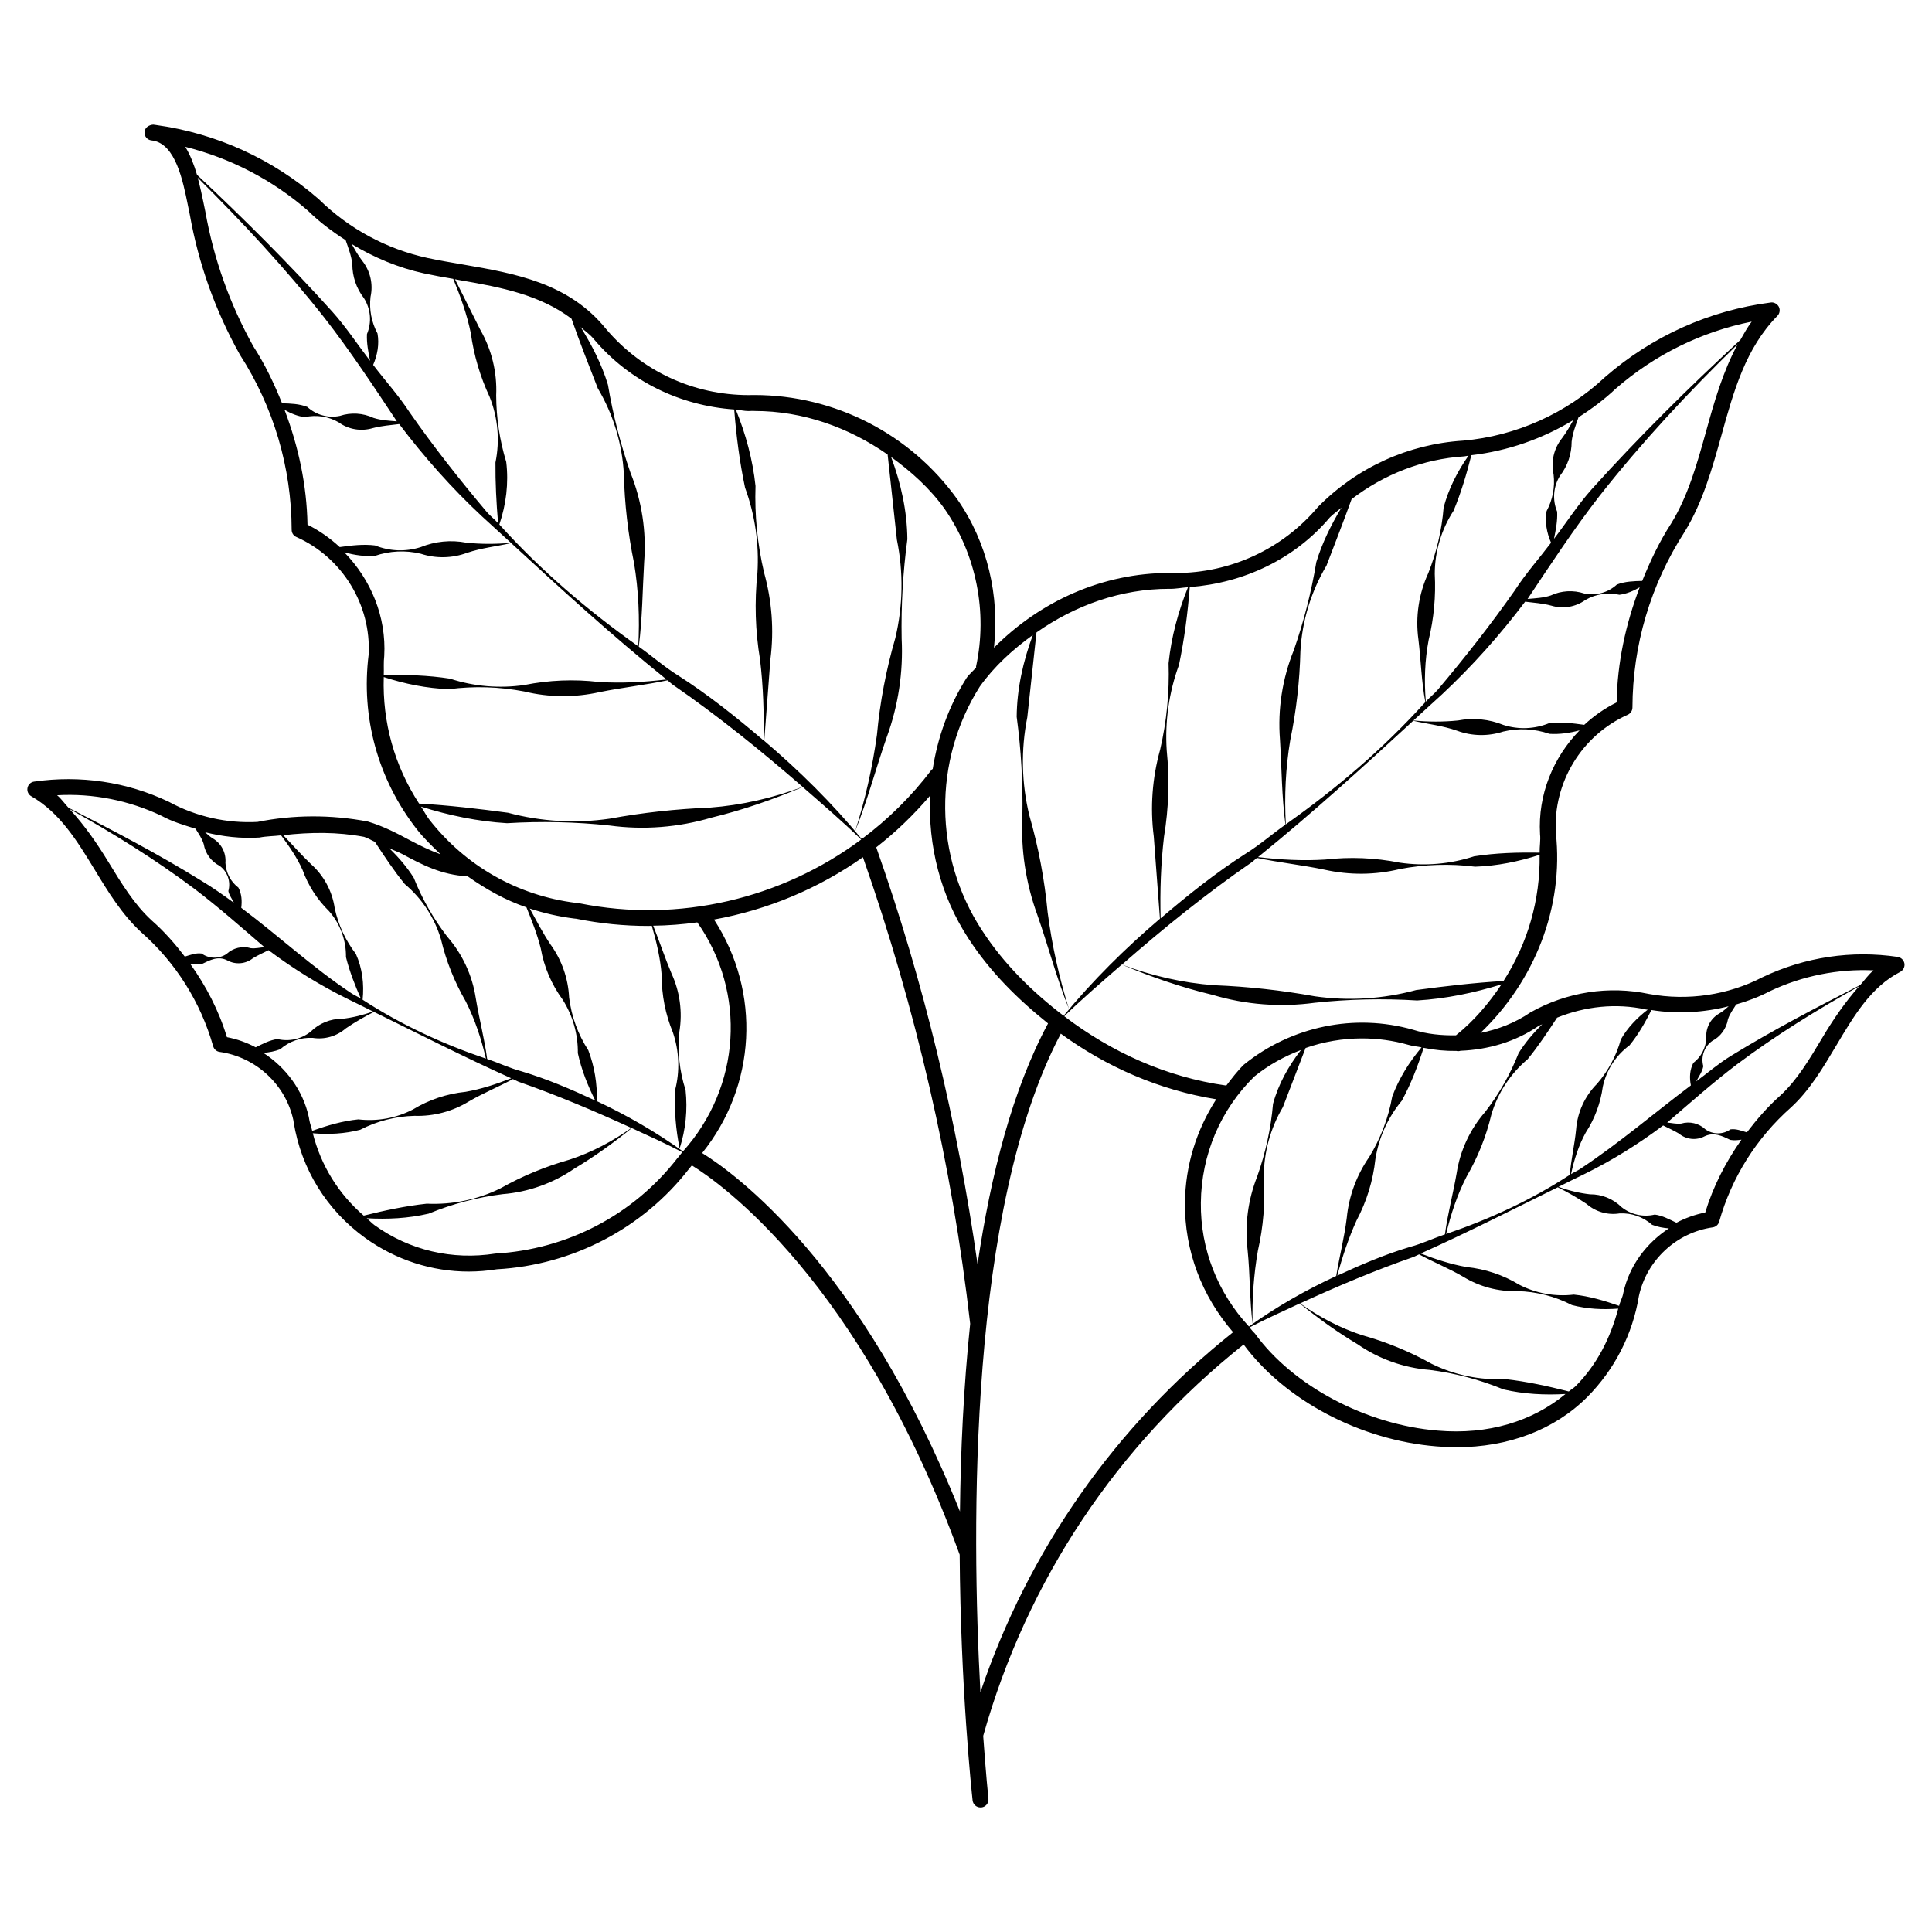
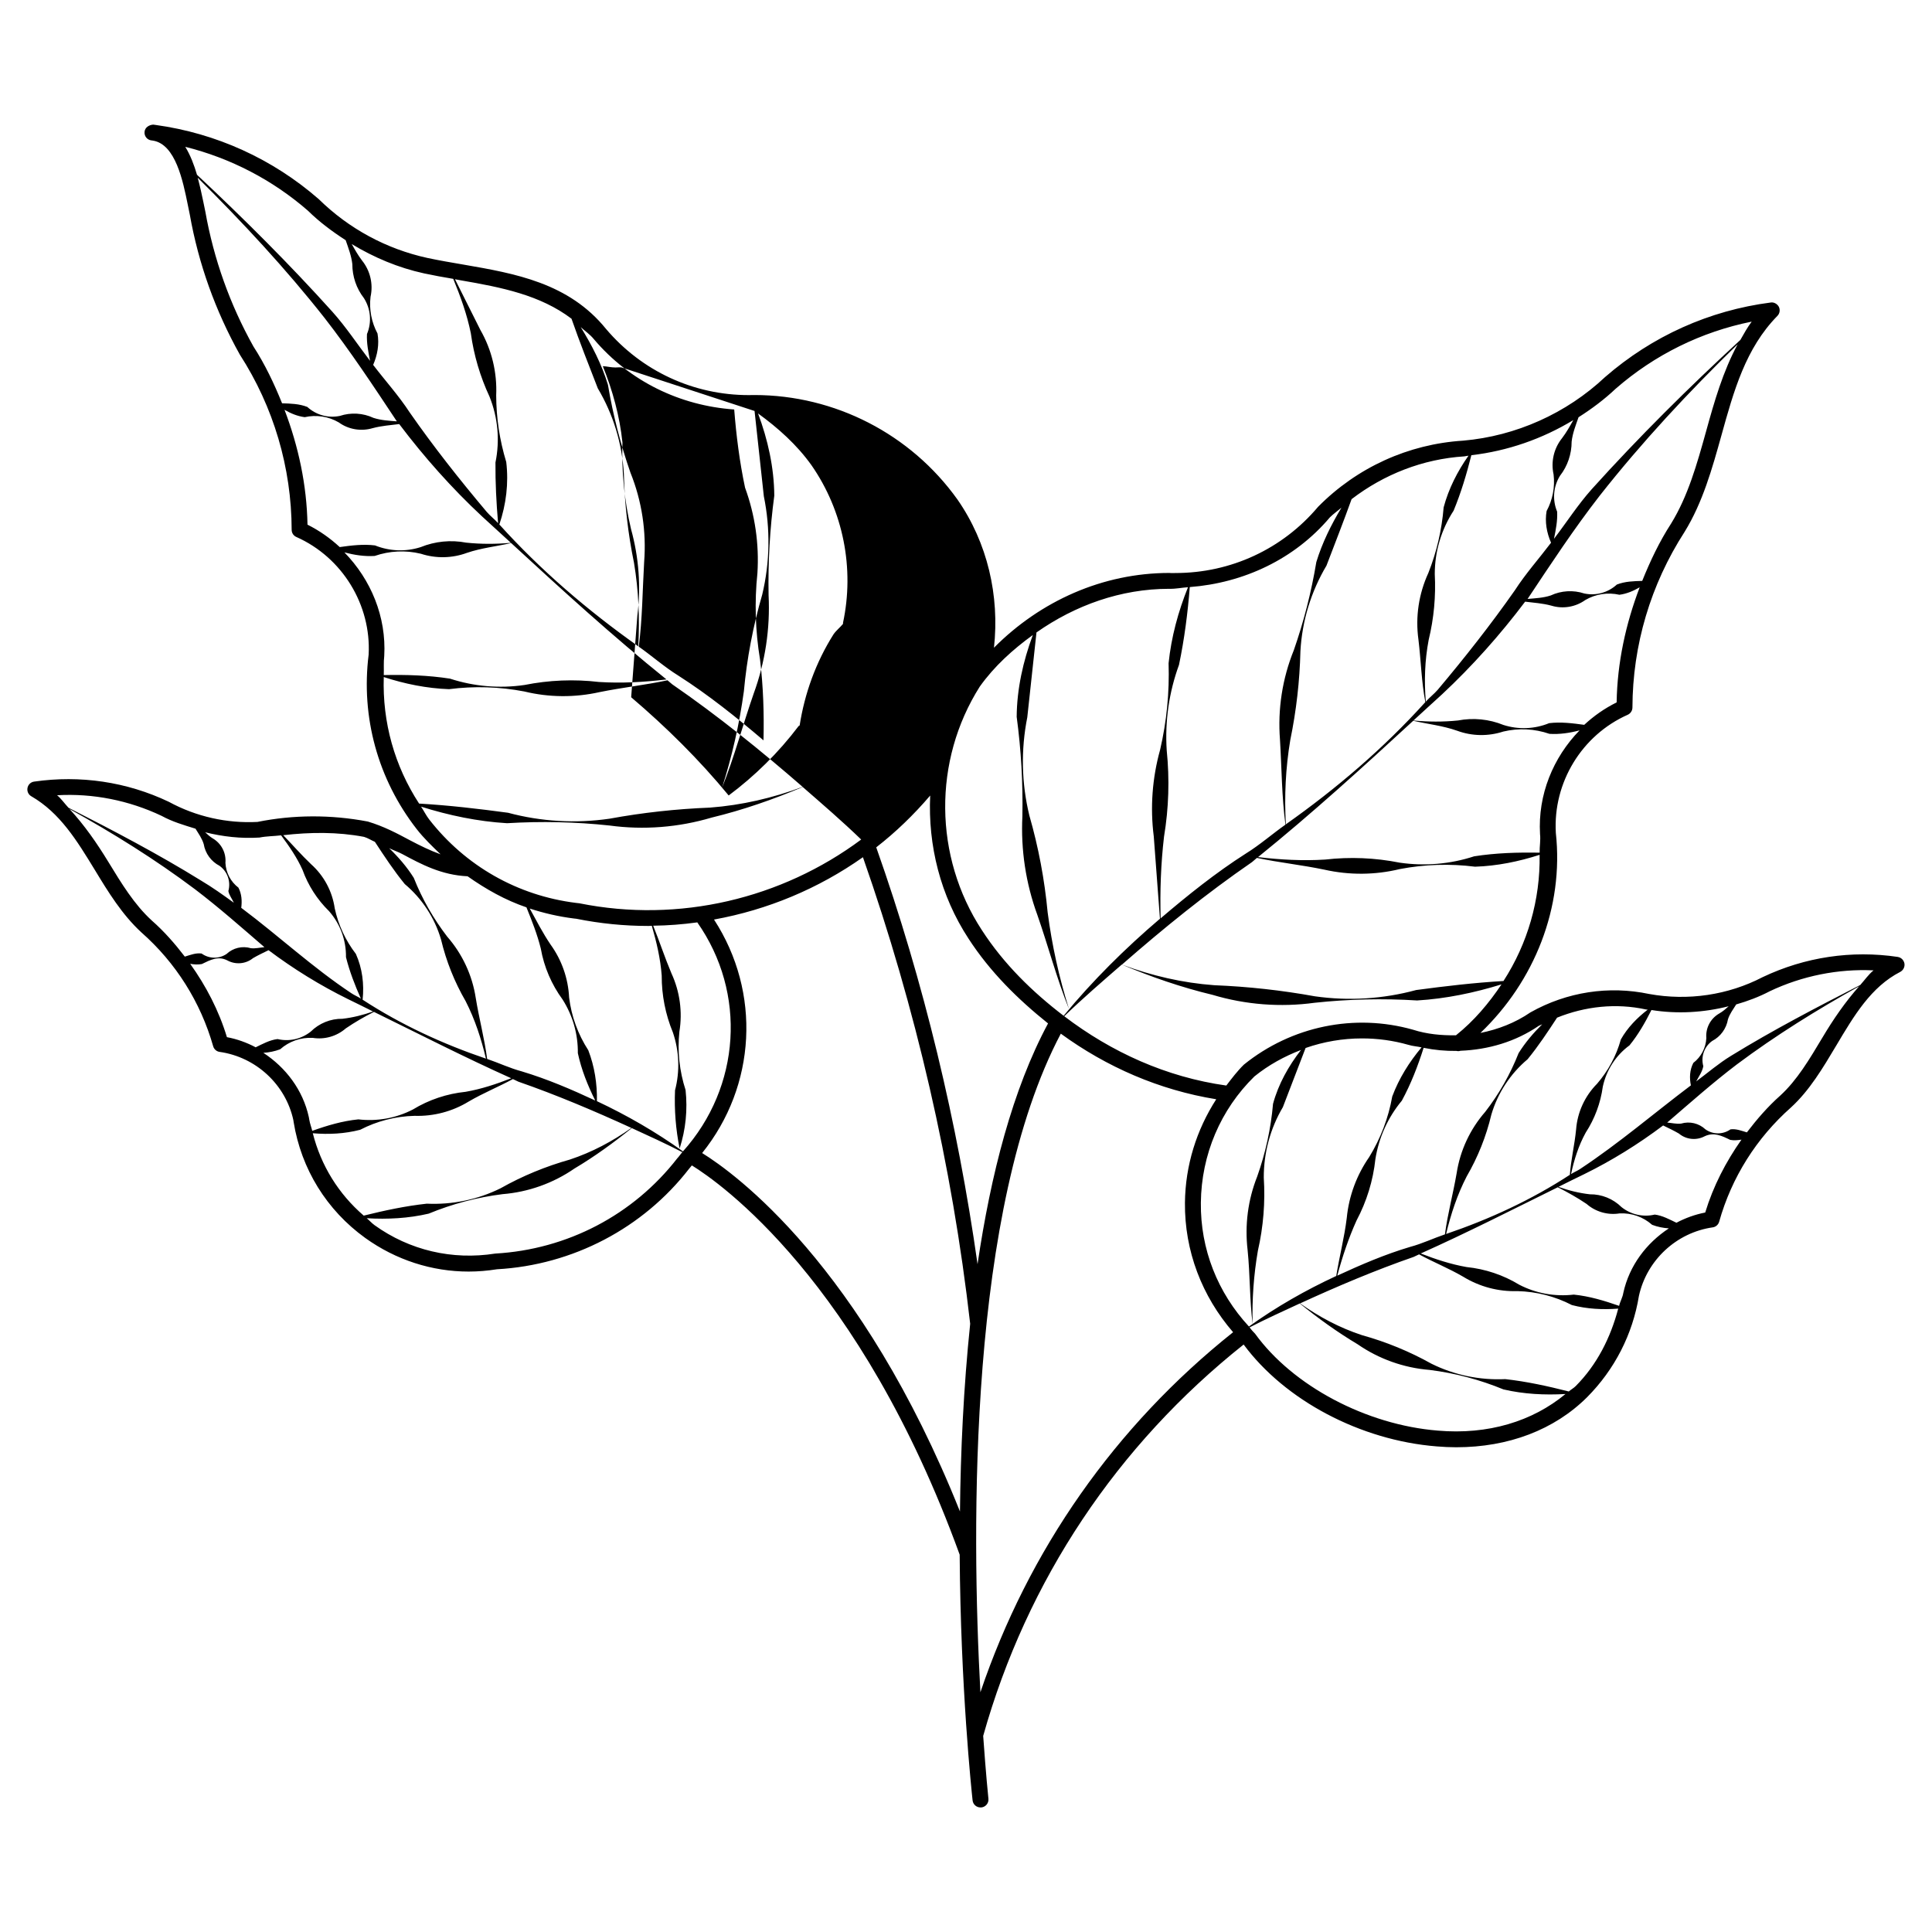
<svg xmlns="http://www.w3.org/2000/svg" fill="#000000" width="800px" height="800px" version="1.1" viewBox="144 144 512 512">
-   <path d="m646.91 397.59c-12.195-1.805-24.539 0.02-35.77 5.352-9.195 4.785-19.836 6.34-30.102 4.473-10.645-2.246-21.789-0.566-31.445 4.871-4.074 2.793-8.586 4.512-13.266 5.457 14.336-13.688 22.148-33.273 19.984-53.027-0.777-13.309 6.863-25.883 19.062-31.301 0.734-0.336 1.238-1.09 1.238-1.91 0.043-16.5 4.809-32.578 13.812-46.539 4.809-7.789 7.328-16.816 9.762-25.547 3.297-11.883 6.422-23.113 14.84-31.699 0.629-0.629 0.777-1.594 0.398-2.394-0.418-0.797-1.344-1.301-2.164-1.156-16.289 2.098-31.445 8.922-43.895 19.754-10.242 9.637-23.637 15.641-37.617 16.855-14.504 0.902-28.129 7.094-38.438 17.527-9.445 11.211-23.152 17.551-37.785 17.551-0.523 0-1.09 0.043-1.617-0.02-17.656 0-34.195 7.43-46.496 19.816 1.512-13.77-1.699-27.793-9.676-39.277-12.387-17.34-32.477-27.688-53.824-27.688-0.355 0-0.988 0.02-1.492 0.02-14.633 0-28.34-6.359-37.809-17.527-9.887-12.219-24.098-14.695-37.828-17.066-3.188-0.543-6.379-1.086-9.527-1.758-10.855-2.375-20.785-7.727-28.801-15.598-12.238-10.664-27.188-17.445-43.223-19.648-0.211-0.02-0.418-0.062-0.629-0.082-1.051 0.062-2.164 0.715-2.289 1.848-0.148 1.152 0.648 2.18 1.781 2.328 0.148 0.02 0.297 0.039 0.465 0.062 5.961 1.008 7.914 10.621 9.215 17.047 0.188 0.965 0.375 1.844 0.523 2.559 2.309 13.016 6.758 25.465 13.266 37.113 8.941 13.855 13.688 29.914 13.73 46.414 0 0.84 0.484 1.574 1.258 1.91 12.176 5.414 19.836 17.988 19.145 31.152-2.078 16.605 2.457 33.043 12.723 46.246 1.91 2.457 4.137 4.578 6.34 6.695-2.793-1.008-5.438-2.309-8.145-3.738-3.379-1.805-6.863-3.672-11.148-4.953-9.824-1.867-19.754-1.805-29.242 0.105-8.02 0.418-16.207-1.363-23.488-5.332-11.148-5.309-23.488-7.113-35.707-5.352-0.883 0.125-1.574 0.797-1.742 1.68-0.168 0.883 0.23 1.762 1.008 2.203 7.621 4.41 12.09 11.754 16.836 19.523 3.527 5.816 7.199 11.82 12.324 16.543 9.133 8.039 15.703 18.473 19.039 30.188 0.23 0.797 0.902 1.387 1.723 1.492 9.613 1.363 17.488 8.668 19.523 18.074l0.082 0.547c2.016 12.426 8.754 23.32 18.977 30.691 8.125 5.836 17.676 8.902 27.395 8.902 2.5 0 5.016-0.211 7.496-0.609 20.109-1.113 38.73-10.895 50.926-26.641 0.273-0.273 0.461-0.609 0.734-0.883 7.305 4.512 44.504 30.375 70.973 103.16 0.25 35.309 3.148 62.598 3.422 65.117 0.125 1.09 1.027 1.867 2.098 1.867h0.23c1.156-0.125 1.996-1.176 1.867-2.309-0.043-0.293-0.672-6.59-1.387-16.648 11.609-41.293 35.496-77.039 69.023-103.72 10.938 14.777 30.898 25.379 51.137 26.996 1.762 0.148 3.504 0.23 5.207 0.23 13.832 0 25.988-4.617 34.656-13.246 7.328-7.367 12.09-16.688 13.75-26.848 2.078-9.488 9.93-16.793 19.543-18.18 0.82-0.105 1.492-0.691 1.723-1.492 3.297-11.734 9.887-22.188 19.039-30.293 4.934-4.512 8.5-10.539 11.965-16.352 4.766-8.02 9.258-15.598 16.984-19.566 0.797-0.441 1.258-1.301 1.113-2.227-0.168-0.898-0.883-1.613-1.785-1.738zm-33.922 9.109c8.648-4.113 18.199-5.984 27.52-5.543-1.363 1.113-2.352 2.582-3.527 3.883-11.586 5.941-23.152 11.945-34.238 18.766-3.336 2.035-6.172 4.512-9.238 6.781 0.715-1.324 1.617-2.562 1.891-4.031-0.691-2.5 0.23-5.164 2.332-6.676 2.227-1.156 3.777-3.273 4.199-5.75 0.461-1.449 1.387-2.664 2.184-3.945 3.062-0.883 6.043-1.996 8.879-3.484zm-10.875 3.969c-0.754 0.672-1.512 1.363-2.477 1.91-2.332 1.324-3.672 3.863-3.441 6.527-0.125 2.582-1.387 4.996-3.441 6.57-0.965 1.848-1.07 3.945-0.652 5.961-9.805 7.391-18.996 15.305-29.242 22.082-0.797 0.547-1.699 0.902-2.519 1.426 0.82-3.82 1.996-7.559 3.883-10.98 2.394-3.672 3.945-7.852 4.535-12.195 0.945-4.387 3.465-8.293 7.074-10.938 2.332-2.856 4.156-6.066 5.816-9.363 6.863 1.098 13.832 0.68 20.465-1zm-21.895 0.859c0.148 0.02 0.293 0.02 0.441 0.043-2.832 2.184-5.352 4.766-7.117 7.894-1.195 4.324-3.359 8.332-6.297 11.734-3.234 3.254-5.207 7.535-5.562 12.113-0.398 4.113-1.363 8.02-1.66 12.027-10.203 6.656-21.266 11.754-32.789 15.68 1.258-5.269 2.961-10.434 5.457-15.262 2.961-5.102 5.164-10.602 6.527-16.352 1.68-5.731 5.039-10.852 9.613-14.695 2.856-3.484 5.332-7.242 7.809-11.02 7.438-3.004 15.645-3.906 23.578-2.164zm-28.422 4.324c0.293-0.168 0.609-0.25 0.902-0.398-2.352 2.309-4.492 4.828-6.254 7.641-2.203 5.582-5.184 10.832-8.859 15.574-4.008 4.598-6.633 10.223-7.559 16.246-0.945 5.5-2.394 10.789-3.106 16.207-3.106 1.051-6.047 2.477-9.215 3.316-6.656 1.973-13.035 4.723-19.312 7.621 1.344-4.996 2.981-9.91 5.102-14.609 2.688-5.059 4.387-10.578 4.996-16.27 0.902-5.711 3.316-11.043 7.012-15.492 2.414-4.449 4.242-9.172 5.773-14 2.898 0.586 5.793 0.859 8.711 0.82 0.355 0.105 0.691 0.062 1.07-0.043 7.344-0.293 14.543-2.371 20.738-6.613zm-89.555 46.895c0.125-12.762 5.227-24.707 14.191-33.48 3.758-3.043 7.957-5.332 12.344-7.012-3.316 4.281-5.984 9.027-7.41 14.273-0.566 6.57-1.996 13.059-4.199 19.27-2.457 6.191-3.316 12.867-2.539 19.48 0.672 6.59 0.523 13.098 1.324 19.586-0.168-6.508 0.293-13.016 1.406-19.438 1.449-6.34 1.973-12.867 1.555-19.355-0.02-6.57 1.723-13.016 5.059-18.66l6.023-15.68c4.809-1.68 9.867-2.539 14.945-2.539 4.113 0 8.25 0.547 12.281 1.699 1.156 0.355 2.352 0.418 3.504 0.672-3.273 3.906-5.984 8.23-7.766 13.016-1.008 5.688-3.086 11.125-6.109 16.059-3.316 4.766-5.375 10.309-5.941 16.102-0.629 5.184-1.953 10.242-2.793 15.406-8.102 3.758-15.848 8.164-23.133 13.395-8.289-8.945-12.887-20.512-12.742-32.793zm56.199-45.867c-15.43-4.367-32.141-0.965-44.797 9.258-1.742 1.699-3.191 3.633-4.66 5.543-15.91-2.227-30.461-8.859-42.949-18.367 4.914-4.746 10.078-9.195 15.242-13.688 7.809 3.273 15.809 6.047 24.059 8.02 8.773 2.625 18.012 3.336 27.078 2.098 9.004-0.965 18.094-1.176 27.145-0.609 7.621-0.461 15.074-2.016 22.355-4.262-3.359 5.016-7.262 9.656-12.07 13.496-3.824 0.047-7.668-0.289-11.402-1.488zm-115.38 62.137c-5.332-37.555-14.191-74.648-26.848-110.46 5.184-4.031 9.949-8.629 14.297-13.73-0.609 13.184 2.688 26.512 10.18 37.953 5.711 8.797 13.059 16.039 21.055 22.441-9.402 17.488-15.176 40.035-18.684 63.797zm72.738-106.55c0.441-0.355 0.859-0.754 1.301-1.113 5.941 1.258 11.922 1.867 17.926 3.129 6.57 1.469 13.395 1.426 19.941-0.168 6.57-1.258 13.309-1.469 19.941-0.629 5.836-0.188 11.566-1.363 17.109-3.148 0.188 11.945-3.168 23.512-9.574 33.441-7.809 0.461-15.473 1.363-23.152 2.394-8.734 2.371-17.863 2.938-26.828 1.66-8.797-1.594-17.719-2.582-26.66-2.938-8.375-0.609-16.605-2.519-24.477-5.457 11.023-9.645 22.402-18.859 34.473-27.172zm76.328-7.41c0.188 1.637-0.148 3.254-0.105 4.914-5.816-0.105-11.629 0.062-17.359 0.965-6.359 2.078-13.121 2.644-19.734 1.68-6.508-1.301-13.16-1.574-19.754-0.82-5.941 0.379-11.883 0.043-17.781-0.652 14.211-11.484 27.688-23.742 41.125-36.129 3.863 0.883 7.789 1.281 11.652 2.644 3.926 1.449 8.23 1.512 12.219 0.211 4.051-0.965 8.293-0.754 12.238 0.609 2.707 0.168 5.375-0.23 7.977-0.922-7.016 7.199-11.086 17.066-10.477 27.5zm20.297-34.91c-3.191 1.574-6.047 3.59-8.586 5.941-3.086-0.418-6.191-0.82-9.301-0.441-3.84 1.574-8.125 1.742-12.09 0.484-3.82-1.555-8.02-1.973-12.07-1.195-3.926 0.398-7.871 0.379-11.797 0 2.519-2.332 5.059-4.617 7.598-6.949 8.039-7.516 15.367-15.742 22-24.539 2.289 0.293 4.578 0.418 6.926 1.051 3.086 0.945 6.422 0.379 9.027-1.492 2.731-1.594 5.961-2.078 9.027-1.387 1.93-0.25 3.695-1.008 5.375-1.973-3.715 9.738-5.941 20.004-6.109 30.5zm-17.379-42.32c-3.191 4.219-6.738 8.188-9.594 12.617-6.34 9.047-13.246 17.82-20.445 26.367-0.965 1.113-2.164 2.016-3.148 3.129-0.461-5.457-0.273-10.957 0.754-16.352 1.387-5.711 1.93-11.586 1.617-17.465 0-5.961 1.742-11.797 4.996-16.793 1.973-4.766 3.441-9.699 4.703-14.695 9.594-1.113 18.809-4.324 27.016-9.301-0.902 1.617-1.805 3.234-2.981 4.785-2.164 2.688-3 6.234-2.246 9.613 0.398 3.336-0.25 6.738-1.848 9.699-0.504 2.852 0.02 5.75 1.176 8.395zm41.102-29.555c-2.457 8.836-4.809 17.172-9.258 24.434-3.129 4.828-5.562 9.973-7.684 15.242-2.289 0.062-4.578 0.125-6.719 0.965-2.332 2.141-5.543 3.023-8.629 2.371-2.918-0.965-6.109-0.777-8.902 0.523-1.973 0.652-4.051 0.734-6.129 0.922 6.301-9.465 12.223-18.492 19.105-27.352 11.211-14.234 23.574-27.5 36.566-40.137-3.902 7.223-6.191 15.199-8.352 23.031zm-23.973-11.254c10.328-9.004 22.691-15.094 36.043-17.781-1.156 1.555-2.059 3.191-3 4.848-13.688 12.621-26.914 25.719-39.383 39.551-3.672 4.113-6.656 8.773-10.012 13.16 0.484-2.371 0.965-4.766 0.84-7.199-1.301-3.106-1.027-6.656 0.754-9.508 2.016-2.582 3.086-5.773 3.086-9.047 0.25-2.246 1.09-4.344 1.828-6.465 3.504-2.227 6.82-4.703 9.844-7.559zm-40.117 17.93c0.379-0.043 0.734-0.148 1.113-0.188-2.938 4.176-5.269 8.754-6.59 13.707-0.484 5.961-1.848 11.82-4.051 17.383-2.539 5.519-3.465 11.629-2.625 17.656 0.672 5.582 0.797 11.125 1.828 16.562-11.02 12.219-23.531 22.902-36.969 32.391-0.418-7.473-0.062-14.945 1.176-22.336 1.594-7.746 2.5-15.641 2.688-23.555 0.441-7.996 2.812-15.785 6.906-22.672 2.227-5.836 4.512-11.652 6.656-17.613 8.582-6.574 18.891-10.645 29.867-11.336zm-35.645 16.184c0.965-0.965 2.078-1.723 3.086-2.602-2.731 4.555-5.102 9.32-6.656 14.422-1.324 7.934-3.316 15.742-5.961 23.344-3.043 7.516-4.305 15.66-3.672 23.742 0.461 7.578 0.461 15.051 1.449 22.504-3.547 2.5-6.801 5.375-10.496 7.66-7.996 5.102-15.387 11.043-22.586 17.172-0.188-7.223 0.062-14.465 0.902-21.645 1.258-7.559 1.492-15.262 0.715-22.883-0.504-7.703 0.609-15.406 3.254-22.652 1.426-6.801 2.309-13.688 2.856-20.613 14.27-1.09 27.77-7.387 37.109-18.449zm-78.699 31.152c-2.582 6.969-4.219 14.254-4.281 21.684 1.176 8.734 1.68 17.551 1.512 26.367-0.441 8.859 0.902 17.738 3.945 26.07 2.918 8.355 5.121 16.816 8.398 24.98-2.625-8.355-4.512-16.918-5.648-25.59-0.816-8.688-2.434-17.273-4.848-25.672-2.078-8.523-2.266-17.422-0.547-26.031l2.434-22.484c10.242-7.199 22.379-11.566 35.16-11.566h0.125c1.637 0.043 3.234-0.316 4.871-0.418-2.602 6.465-4.43 13.203-5.144 20.133 0.25 7.703-0.504 15.43-2.246 22.945-2.078 7.473-2.664 15.281-1.68 22.965l1.637 21.812c-9.215 7.852-17.801 16.352-25.527 25.715-8.293-6.34-15.848-13.707-21.664-22.691-12.762-19.523-12.973-44.902-0.566-64.531 3.891-5.461 8.781-9.848 14.07-13.688zm-73.746-59.367c12.848 0 24.98 4.367 35.266 11.547l2.457 22.586c1.762 8.605 1.617 17.508-0.418 26.051-2.434 8.375-4.074 16.961-4.871 25.652-1.195 8.672-3.125 17.234-5.793 25.57 3.273-8.145 5.481-16.625 8.398-24.98 3.043-8.332 4.387-17.191 3.945-26.051-0.168-8.816 0.336-17.633 1.512-26.387-0.062-7.473-1.699-14.801-4.305-21.789 5.312 3.863 10.242 8.25 14.148 13.707 8.438 12.133 11.461 27.375 8.355 41.836-0.02 0.062 0.043 0.125 0.043 0.188-0.797 0.988-1.805 1.742-2.539 2.793-4.723 7.473-7.66 15.723-8.984 24.16-0.082 0.082-0.211 0.082-0.273 0.168-5.352 7.074-11.609 13.227-18.535 18.391-7.809-9.488-16.52-18.094-25.84-26.031l1.637-21.621c0.988-7.684 0.398-15.492-1.68-22.965-1.766-7.516-2.523-15.238-2.269-22.945-0.734-6.969-2.582-13.727-5.207-20.215 1.133 0.062 2.203 0.355 3.359 0.355 0.523 0.004 0.926-0.082 1.594-0.02zm-5.394-0.398c0.547 6.949 1.426 13.875 2.875 20.719 2.648 7.242 3.762 14.945 3.277 22.652-0.797 7.617-0.566 15.324 0.691 22.879 0.859 7.117 1.09 14.273 0.922 21.434-7.199-6.129-14.586-12.047-22.562-17.148-3.695-2.289-6.949-5.184-10.496-7.684 0.965-7.41 0.984-14.863 1.426-22.422 0.629-8.082-0.609-16.184-3.633-23.699-2.644-7.578-4.637-15.367-5.961-23.281-1.656-5.434-4.238-10.473-7.219-15.281 1.156 1.07 2.434 1.891 3.504 3.211 9.445 11.168 22.82 17.613 37.176 18.621zm-43.117-24.055c2.184 6.277 4.598 12.344 6.969 18.453 4.094 6.887 6.465 14.672 6.906 22.672 0.191 7.91 1.094 15.805 2.688 23.57 1.219 7.305 1.531 14.738 1.133 22.125-13.371-9.469-25.82-20.109-36.82-32.285 1.805-5.332 2.5-10.957 1.828-16.562-1.742-5.731-2.644-11.672-2.664-17.652 0.273-6.066-1.176-12.09-4.199-17.359l-6.719-13.418c0.504 0.082 0.988 0.188 1.469 0.273 10.875 1.867 21.121 3.906 29.41 10.184zm-31.34-10.562c1.93 4.68 3.652 9.445 4.66 14.422 0.797 5.816 2.477 11.484 4.953 16.793 2.227 5.543 2.773 11.609 1.574 17.445-0.043 5.356 0.23 10.645 0.695 16.082-0.945-1.051-2.078-1.91-3.004-2.981-7.199-8.547-14.129-17.32-20.426-26.367-2.898-4.449-6.465-8.375-9.676-12.594 1.133-2.625 1.656-5.481 1.152-8.316-1.594-2.981-2.246-6.359-1.848-9.719 0.754-3.379-0.082-6.926-2.246-9.613-1.07-1.406-1.91-2.898-2.731-4.367 5.918 3.57 12.324 6.277 19.164 7.766 2.547 0.547 5.129 1.012 7.731 1.449zm-38.52-18.074c3.043 3.004 6.465 5.543 10.012 7.832 0.715 2.078 1.512 4.137 1.762 6.32 0 3.273 1.07 6.465 3.086 9.047 1.805 2.856 2.098 6.402 0.797 9.508-0.125 2.394 0.359 4.746 0.82 7.098-3.336-4.348-6.34-8.945-10.012-13.039-11.379-12.637-23.449-24.645-35.855-36.273-0.754-2.582-1.742-5.184-3.106-7.41 12.008 3.004 23.133 8.773 32.496 16.918zm-27.188 0.211c-0.168-0.754-0.336-1.637-0.523-2.539-0.379-1.891-0.883-4.137-1.488-6.402 11.859 11.777 23.258 24.016 33.609 37.156 6.906 8.879 12.867 17.926 19.164 27.414-2.098-0.168-4.199-0.273-6.191-0.922-2.793-1.301-5.984-1.492-8.902-0.527-3.086 0.652-6.297-0.23-8.629-2.371-2.121-0.84-4.43-0.902-6.695-0.965-2.098-5.207-4.512-10.309-7.598-15.074-6.215-11.125-10.5-23.109-12.746-35.77zm27.082 83.004c-0.191-10.516-2.394-20.742-6.09-30.438 1.66 0.965 3.422 1.699 5.352 1.953 3.086-0.691 6.297-0.211 9.027 1.387 2.602 1.891 5.941 2.434 9.027 1.512 2.371-0.629 4.703-0.777 6.992-1.07 6.613 8.754 13.918 16.984 21.957 24.477 2.539 2.352 5.102 4.641 7.641 6.992-3.945 0.352-7.914 0.371-11.859-0.047-4.051-0.777-8.25-0.359-12.07 1.195-3.969 1.262-8.23 1.094-12.094-0.461-3.106-0.379-6.234 0-9.34 0.441-2.539-2.352-5.394-4.367-8.543-5.941zm9.781 7.348c2.625 0.691 5.289 1.113 8.02 0.945 3.945-1.363 8.188-1.574 12.238-0.586 3.988 1.297 8.293 1.215 12.219-0.234 3.883-1.324 7.828-1.699 11.711-2.602 13.414 12.363 26.871 24.645 41.164 36.148-5.941 0.715-11.902 1.051-17.887 0.672-6.586-0.777-13.242-0.504-19.75 0.797-6.613 0.965-13.371 0.398-19.734-1.68-5.793-0.902-11.668-1.07-17.547-0.945 0.062-1.699-0.082-3.359 0.125-5.059 0.59-10.391-3.527-20.238-10.559-27.457zm10.434 33.039c5.606 1.828 11.398 3 17.297 3.211 6.633-0.859 13.371-0.652 19.941 0.609 6.551 1.598 13.395 1.641 19.965 0.168 6.004-1.219 12.027-1.867 17.988-3.129 0.418 0.336 0.82 0.715 1.238 1.051 12.094 8.336 23.492 17.551 34.574 27.188-7.91 2.957-16.16 4.867-24.578 5.5-8.922 0.355-17.82 1.324-26.598 2.938-8.984 1.301-18.137 0.777-26.891-1.574-7.828-1.051-15.617-1.973-23.574-2.434-6.508-9.992-9.742-21.52-9.363-33.527zm9.887 34.344c7.41 2.332 15.031 3.926 22.777 4.387 9.047-0.547 18.137-0.355 27.145 0.609 9.07 1.238 18.305 0.504 27.078-2.098 8.27-1.996 16.312-4.809 24.141-8.102 5.227 4.555 10.496 9.09 15.492 13.918-21.074 15.68-48.281 22.211-74.668 16.898-0.043 0-0.859-0.105-0.902-0.105-15.492-1.93-29.305-9.781-38.918-22.125-0.844-1.094-1.41-2.289-2.144-3.383zm69.398 91.359c-7.18-5.164-14.82-9.551-22.797-13.309 0.082-4.598-0.629-9.195-2.289-13.496-2.731-4.219-4.473-8.984-5.082-13.98-0.25-5.059-1.953-9.93-4.914-14.023-2.098-3.106-3.758-6.359-5.519-9.551 3.777 1.238 7.703 2.141 11.734 2.644l0.586 0.062c6.359 1.281 12.762 1.91 19.145 1.91 0.293 0 0.586-0.043 0.883-0.043 1.258 4.324 2.289 8.711 2.625 13.203-0.02 5.164 0.988 10.285 2.961 15.051 1.68 4.953 1.891 10.285 0.566 15.344-0.211 5.164 0.188 10.348 1.219 15.406 1.617-4.996 2.141-10.266 1.574-15.492-1.617-4.977-2.184-10.242-1.637-15.449 0.859-5.246 0.125-10.621-2.098-15.449-1.785-4.219-3.168-8.48-4.848-12.637 3.926-0.043 7.828-0.355 11.691-0.883 13.141 18.707 11.504 43.625-3.801 60.691zm-57.074-72.906c4.828 3.402 9.973 6.32 15.598 8.23 1.449 3.57 2.875 7.18 3.801 10.914 0.859 4.891 2.856 9.531 5.793 13.539 2.684 4.242 4.09 9.176 4.027 14.191 0.945 4.367 2.602 8.543 4.617 12.555-6.34-2.961-12.762-5.711-19.48-7.727-3.148-0.84-6.086-2.246-9.172-3.297-0.715-5.438-2.141-10.727-3.023-16.164-0.922-6.023-3.547-11.652-7.559-16.246-3.652-4.766-6.656-9.992-8.859-15.574-1.828-2.918-4.074-5.5-6.527-7.871 1.133 0.566 2.414 0.988 3.504 1.574 5.106 2.746 10.395 5.559 17.281 5.875zm-27.461-10.453c1.051 0.316 1.91 0.902 2.898 1.324 2.5 3.82 5.016 7.641 7.914 11.188 4.578 3.84 7.934 8.965 9.613 14.695 1.363 5.731 3.57 11.25 6.527 16.352 2.457 4.809 4.137 9.973 5.375 15.219-11.484-3.906-22.504-8.984-32.684-15.617 0.441-4.137-0.082-8.332-1.785-12.133-2.75-3.57-4.66-7.703-5.606-12.09-0.652-4.535-2.875-8.668-6.297-11.715-2.625-2.5-4.914-5.144-7.348-7.66 7.203-0.824 14.402-0.887 21.391 0.438zm-27.688 0.188c1.91-0.379 3.82-0.355 5.731-0.586 2.141 2.898 4.199 5.856 5.668 9.133 1.492 4.137 3.883 7.871 7.031 10.957 2.961 3.359 4.555 7.703 4.492 12.195 0.945 3.777 2.352 7.41 3.945 10.98-0.797-0.523-1.723-0.883-2.519-1.426-10.309-6.844-19.23-15.176-29.18-22.629 0.23-1.828 0.125-3.672-0.754-5.352-2.059-1.574-3.316-3.988-3.441-6.57 0.23-2.664-1.113-5.207-3.441-6.527-0.734-0.461-1.324-1.027-1.93-1.574 4.637 1.148 9.445 1.715 14.398 1.398zm-25.945-5.75c2.832 1.555 5.918 2.457 8.984 3.402 0.82 1.324 1.742 2.602 2.184 4.094 0.418 2.477 1.973 4.598 4.199 5.75 2.098 1.512 3.023 4.176 2.332 6.676 0.211 1.156 0.988 2.059 1.449 3.106-2.832-2.059-5.688-4.094-8.754-5.918-11.34-7.016-23.18-13.207-35.059-19.254-1.031-1.09-1.871-2.348-3.023-3.316 9.508-0.543 19.059 1.367 27.688 5.461zm-14.129 12.172c-3-4.914-6.32-9.719-10.285-14 11.523 6.402 22.734 13.371 33.273 21.285 6.422 4.891 12.176 9.992 18.391 15.344-1.195 0.105-2.394 0.418-3.59 0.273-2.266-0.672-4.723-0.082-6.445 1.531-1.996 1.348-4.641 1.305-6.613-0.121-1.531-0.211-2.981 0.379-4.449 0.82-2.625-3.422-5.457-6.676-8.734-9.551-4.66-4.266-8-9.766-11.547-15.582zm21.707 27.039c1.008 0.188 2.059 0.25 3.086 0.062 2.266-1.113 4.367-2.203 6.758-0.965 2.184 1.195 4.891 0.965 6.824-0.609 1.324-0.777 2.731-1.426 4.094-2.098 6.633 4.977 13.688 9.34 21.117 12.992 2.227 1.051 4.387 2.184 6.59 3.254-2.644 0.922-5.352 1.617-8.125 1.93-3.148-0.043-6.172 1.195-8.398 3.402-2.477 1.973-5.711 2.707-8.797 1.973-2.078 0.25-3.926 1.281-5.793 2.184-2.371-1.258-4.934-2.184-7.621-2.688-2.137-7.051-5.516-13.539-9.734-19.438zm19.398 23.594c1.512-0.105 3.023-0.398 4.449-0.945 2.371-2.098 5.457-3.191 8.629-3.023 3.148 0.504 6.359-0.418 8.773-2.519 2.371-1.617 4.871-3.066 7.453-4.367 12.07 5.918 24.035 12.051 36.379 17.59-3.926 1.531-7.934 2.875-12.09 3.59-4.934 0.504-9.719 2.098-13.961 4.68-4.449 2.309-9.488 3.211-14.465 2.625-4.199 0.418-8.25 1.617-12.219 3.043-0.23-0.988-0.609-1.91-0.777-2.918l-0.125-0.715c-1.574-7.211-6.109-13.152-12.047-17.039zm13.098 21.309c4.219 0.355 8.438 0.148 12.555-0.922 4.449-2.309 9.383-3.57 14.402-3.695 5.059 0.168 10.055-1.156 14.379-3.801 3.84-2.246 7.894-3.883 11.691-5.941 0.484 0.211 0.965 0.484 1.449 0.691 10.203 3.547 20.133 7.766 29.957 12.258-5.019 3.551-10.457 6.449-16.293 8.379-6.402 1.805-12.594 4.344-18.391 7.621-6.066 3-12.785 4.387-19.543 4.074-5.648 0.609-11.211 1.805-16.711 3.168-6.695-5.773-11.336-13.289-13.496-21.832zm48.344 31.887c-11.355 1.785-22.691-0.84-31.992-7.535-0.754-0.547-1.344-1.238-2.059-1.828 5.5 0.316 11.02 0.043 16.414-1.219 6.254-2.582 12.848-4.324 19.566-5.164 6.844-0.547 13.434-2.898 19.082-6.801 5.332-3.168 10.348-6.824 15.176-10.707 4.492 2.059 9.004 4.113 13.395 6.383-0.484 0.523-0.84 1.113-1.344 1.637-11.629 14.969-29.113 24.145-48.238 25.234zm54.832-26.637c14.316-17.781 15.703-42.57 3.148-61.883 14.168-2.562 27.668-8.188 39.465-16.52 14.023 40.012 23.617 81.574 28.422 123.64-1.762 16.898-2.539 33.859-2.707 49.75-26.156-65.375-59.637-89.621-68.328-94.992zm73.746 142.89c-2.394-43.852-3.168-128.2 21.309-174.53 12.133 8.836 26.051 14.926 41.188 17.383-5.227 8.125-8.188 17.508-8.293 27.414-0.125 12.785 4.512 24.793 12.762 34.32-31.281 24.918-54.223 57.73-66.965 95.41zm121.21-69.336c-18.957-1.531-38.414-11.84-48.43-25.695-0.062-0.082-0.652-0.691-0.734-0.777-0.273-0.273-0.461-0.609-0.715-0.883 4.367-2.246 8.859-4.281 13.309-6.34 4.871 3.945 9.949 7.598 15.324 10.812 5.648 3.906 12.238 6.254 19.082 6.801 6.719 0.84 13.309 2.582 19.566 5.164 5.394 1.258 10.938 1.531 16.438 1.219-8.734 7.242-20.512 10.855-33.84 9.699zm36.547-11.797c-0.547 0.547-1.238 0.902-1.828 1.426-5.543-1.406-11.148-2.644-16.836-3.273-6.758 0.316-13.477-1.07-19.543-4.074-5.816-3.254-12.008-5.793-18.43-7.578-5.879-1.93-11.355-4.828-16.395-8.418 9.867-4.535 19.836-8.754 30.102-12.324 0.484-0.211 0.945-0.461 1.426-0.672 3.84 2.098 7.871 3.695 11.715 5.941 4.324 2.644 9.32 3.969 14.379 3.801 5.016 0.125 9.949 1.387 14.402 3.695 4.008 1.051 8.145 1.258 12.281 0.945-2.035 7.684-5.606 14.84-11.273 20.531zm12.617-24.688c-0.188 1.219-0.84 2.246-1.113 3.422-3.906-1.363-7.871-2.562-12.008-2.981-4.977 0.586-10.012-0.316-14.465-2.625-4.242-2.582-9.027-4.176-13.961-4.68-4.176-0.734-8.188-2.059-12.133-3.59 12.324-5.519 24.266-11.609 36.316-17.551 2.625 1.324 5.184 2.769 7.621 4.41 2.394 2.098 5.606 3.023 8.754 2.519 3.168-0.168 6.254 0.922 8.629 3.023 1.426 0.547 2.918 0.84 4.43 0.945-5.941 3.902-10.477 9.844-12.07 17.105zm21.703-21.309c-2.688 0.523-5.246 1.449-7.621 2.707-1.867-0.883-3.695-1.91-5.75-2.164-3.086 0.734-6.32 0-8.797-1.973-2.227-2.203-5.246-3.441-8.398-3.402-2.832-0.316-5.625-1.008-8.312-1.973 2.246-1.113 4.449-2.246 6.719-3.316 7.41-3.633 14.422-7.996 21.012-12.953 1.406 0.691 2.812 1.344 4.176 2.141 1.93 1.617 4.641 1.891 6.844 0.715 2.394-1.133 4.492-0.148 6.758 0.965 1.008 0.188 2.016 0.082 2.981-0.062-4.148 5.883-7.488 12.348-9.609 19.316zm31.07-46.371c-3.465 5.793-6.719 11.293-11.168 15.367-3.316 2.938-6.191 6.277-8.859 9.762-1.426-0.418-2.856-1.008-4.344-0.797-1.996 1.406-4.641 1.406-6.633 0-1.723-1.617-4.176-2.203-6.445-1.531-1.238 0.148-2.457-0.168-3.695-0.273 6.254-5.375 12.027-10.516 18.492-15.43 10.285-7.684 21.18-14.441 32.391-20.699-3.691 4.156-6.883 8.797-9.738 13.602z" />
+   <path d="m646.91 397.59c-12.195-1.805-24.539 0.02-35.77 5.352-9.195 4.785-19.836 6.34-30.102 4.473-10.645-2.246-21.789-0.566-31.445 4.871-4.074 2.793-8.586 4.512-13.266 5.457 14.336-13.688 22.148-33.273 19.984-53.027-0.777-13.309 6.863-25.883 19.062-31.301 0.734-0.336 1.238-1.09 1.238-1.91 0.043-16.5 4.809-32.578 13.812-46.539 4.809-7.789 7.328-16.816 9.762-25.547 3.297-11.883 6.422-23.113 14.84-31.699 0.629-0.629 0.777-1.594 0.398-2.394-0.418-0.797-1.344-1.301-2.164-1.156-16.289 2.098-31.445 8.922-43.895 19.754-10.242 9.637-23.637 15.641-37.617 16.855-14.504 0.902-28.129 7.094-38.438 17.527-9.445 11.211-23.152 17.551-37.785 17.551-0.523 0-1.09 0.043-1.617-0.02-17.656 0-34.195 7.43-46.496 19.816 1.512-13.77-1.699-27.793-9.676-39.277-12.387-17.34-32.477-27.688-53.824-27.688-0.355 0-0.988 0.02-1.492 0.02-14.633 0-28.34-6.359-37.809-17.527-9.887-12.219-24.098-14.695-37.828-17.066-3.188-0.543-6.379-1.086-9.527-1.758-10.855-2.375-20.785-7.727-28.801-15.598-12.238-10.664-27.188-17.445-43.223-19.648-0.211-0.02-0.418-0.062-0.629-0.082-1.051 0.062-2.164 0.715-2.289 1.848-0.148 1.152 0.648 2.18 1.781 2.328 0.148 0.02 0.297 0.039 0.465 0.062 5.961 1.008 7.914 10.621 9.215 17.047 0.188 0.965 0.375 1.844 0.523 2.559 2.309 13.016 6.758 25.465 13.266 37.113 8.941 13.855 13.688 29.914 13.73 46.414 0 0.84 0.484 1.574 1.258 1.91 12.176 5.414 19.836 17.988 19.145 31.152-2.078 16.605 2.457 33.043 12.723 46.246 1.91 2.457 4.137 4.578 6.34 6.695-2.793-1.008-5.438-2.309-8.145-3.738-3.379-1.805-6.863-3.672-11.148-4.953-9.824-1.867-19.754-1.805-29.242 0.105-8.02 0.418-16.207-1.363-23.488-5.332-11.148-5.309-23.488-7.113-35.707-5.352-0.883 0.125-1.574 0.797-1.742 1.68-0.168 0.883 0.23 1.762 1.008 2.203 7.621 4.41 12.09 11.754 16.836 19.523 3.527 5.816 7.199 11.82 12.324 16.543 9.133 8.039 15.703 18.473 19.039 30.188 0.23 0.797 0.902 1.387 1.723 1.492 9.613 1.363 17.488 8.668 19.523 18.074l0.082 0.547c2.016 12.426 8.754 23.32 18.977 30.691 8.125 5.836 17.676 8.902 27.395 8.902 2.5 0 5.016-0.211 7.496-0.609 20.109-1.113 38.73-10.895 50.926-26.641 0.273-0.273 0.461-0.609 0.734-0.883 7.305 4.512 44.504 30.375 70.973 103.16 0.25 35.309 3.148 62.598 3.422 65.117 0.125 1.09 1.027 1.867 2.098 1.867h0.23c1.156-0.125 1.996-1.176 1.867-2.309-0.043-0.293-0.672-6.59-1.387-16.648 11.609-41.293 35.496-77.039 69.023-103.72 10.938 14.777 30.898 25.379 51.137 26.996 1.762 0.148 3.504 0.23 5.207 0.23 13.832 0 25.988-4.617 34.656-13.246 7.328-7.367 12.09-16.688 13.75-26.848 2.078-9.488 9.93-16.793 19.543-18.18 0.82-0.105 1.492-0.691 1.723-1.492 3.297-11.734 9.887-22.188 19.039-30.293 4.934-4.512 8.5-10.539 11.965-16.352 4.766-8.02 9.258-15.598 16.984-19.566 0.797-0.441 1.258-1.301 1.113-2.227-0.168-0.898-0.883-1.613-1.785-1.738zm-33.922 9.109c8.648-4.113 18.199-5.984 27.52-5.543-1.363 1.113-2.352 2.582-3.527 3.883-11.586 5.941-23.152 11.945-34.238 18.766-3.336 2.035-6.172 4.512-9.238 6.781 0.715-1.324 1.617-2.562 1.891-4.031-0.691-2.5 0.23-5.164 2.332-6.676 2.227-1.156 3.777-3.273 4.199-5.75 0.461-1.449 1.387-2.664 2.184-3.945 3.062-0.883 6.043-1.996 8.879-3.484zm-10.875 3.969c-0.754 0.672-1.512 1.363-2.477 1.91-2.332 1.324-3.672 3.863-3.441 6.527-0.125 2.582-1.387 4.996-3.441 6.57-0.965 1.848-1.07 3.945-0.652 5.961-9.805 7.391-18.996 15.305-29.242 22.082-0.797 0.547-1.699 0.902-2.519 1.426 0.82-3.82 1.996-7.559 3.883-10.98 2.394-3.672 3.945-7.852 4.535-12.195 0.945-4.387 3.465-8.293 7.074-10.938 2.332-2.856 4.156-6.066 5.816-9.363 6.863 1.098 13.832 0.68 20.465-1zm-21.895 0.859c0.148 0.02 0.293 0.02 0.441 0.043-2.832 2.184-5.352 4.766-7.117 7.894-1.195 4.324-3.359 8.332-6.297 11.734-3.234 3.254-5.207 7.535-5.562 12.113-0.398 4.113-1.363 8.02-1.66 12.027-10.203 6.656-21.266 11.754-32.789 15.68 1.258-5.269 2.961-10.434 5.457-15.262 2.961-5.102 5.164-10.602 6.527-16.352 1.68-5.731 5.039-10.852 9.613-14.695 2.856-3.484 5.332-7.242 7.809-11.02 7.438-3.004 15.645-3.906 23.578-2.164zm-28.422 4.324c0.293-0.168 0.609-0.25 0.902-0.398-2.352 2.309-4.492 4.828-6.254 7.641-2.203 5.582-5.184 10.832-8.859 15.574-4.008 4.598-6.633 10.223-7.559 16.246-0.945 5.5-2.394 10.789-3.106 16.207-3.106 1.051-6.047 2.477-9.215 3.316-6.656 1.973-13.035 4.723-19.312 7.621 1.344-4.996 2.981-9.91 5.102-14.609 2.688-5.059 4.387-10.578 4.996-16.27 0.902-5.711 3.316-11.043 7.012-15.492 2.414-4.449 4.242-9.172 5.773-14 2.898 0.586 5.793 0.859 8.711 0.82 0.355 0.105 0.691 0.062 1.07-0.043 7.344-0.293 14.543-2.371 20.738-6.613zm-89.555 46.895c0.125-12.762 5.227-24.707 14.191-33.48 3.758-3.043 7.957-5.332 12.344-7.012-3.316 4.281-5.984 9.027-7.41 14.273-0.566 6.57-1.996 13.059-4.199 19.27-2.457 6.191-3.316 12.867-2.539 19.48 0.672 6.59 0.523 13.098 1.324 19.586-0.168-6.508 0.293-13.016 1.406-19.438 1.449-6.34 1.973-12.867 1.555-19.355-0.02-6.57 1.723-13.016 5.059-18.66l6.023-15.68c4.809-1.68 9.867-2.539 14.945-2.539 4.113 0 8.25 0.547 12.281 1.699 1.156 0.355 2.352 0.418 3.504 0.672-3.273 3.906-5.984 8.23-7.766 13.016-1.008 5.688-3.086 11.125-6.109 16.059-3.316 4.766-5.375 10.309-5.941 16.102-0.629 5.184-1.953 10.242-2.793 15.406-8.102 3.758-15.848 8.164-23.133 13.395-8.289-8.945-12.887-20.512-12.742-32.793zm56.199-45.867c-15.43-4.367-32.141-0.965-44.797 9.258-1.742 1.699-3.191 3.633-4.66 5.543-15.91-2.227-30.461-8.859-42.949-18.367 4.914-4.746 10.078-9.195 15.242-13.688 7.809 3.273 15.809 6.047 24.059 8.02 8.773 2.625 18.012 3.336 27.078 2.098 9.004-0.965 18.094-1.176 27.145-0.609 7.621-0.461 15.074-2.016 22.355-4.262-3.359 5.016-7.262 9.656-12.07 13.496-3.824 0.047-7.668-0.289-11.402-1.488zm-115.38 62.137c-5.332-37.555-14.191-74.648-26.848-110.46 5.184-4.031 9.949-8.629 14.297-13.73-0.609 13.184 2.688 26.512 10.18 37.953 5.711 8.797 13.059 16.039 21.055 22.441-9.402 17.488-15.176 40.035-18.684 63.797zm72.738-106.55c0.441-0.355 0.859-0.754 1.301-1.113 5.941 1.258 11.922 1.867 17.926 3.129 6.57 1.469 13.395 1.426 19.941-0.168 6.57-1.258 13.309-1.469 19.941-0.629 5.836-0.188 11.566-1.363 17.109-3.148 0.188 11.945-3.168 23.512-9.574 33.441-7.809 0.461-15.473 1.363-23.152 2.394-8.734 2.371-17.863 2.938-26.828 1.66-8.797-1.594-17.719-2.582-26.66-2.938-8.375-0.609-16.605-2.519-24.477-5.457 11.023-9.645 22.402-18.859 34.473-27.172zm76.328-7.41c0.188 1.637-0.148 3.254-0.105 4.914-5.816-0.105-11.629 0.062-17.359 0.965-6.359 2.078-13.121 2.644-19.734 1.68-6.508-1.301-13.16-1.574-19.754-0.82-5.941 0.379-11.883 0.043-17.781-0.652 14.211-11.484 27.688-23.742 41.125-36.129 3.863 0.883 7.789 1.281 11.652 2.644 3.926 1.449 8.23 1.512 12.219 0.211 4.051-0.965 8.293-0.754 12.238 0.609 2.707 0.168 5.375-0.23 7.977-0.922-7.016 7.199-11.086 17.066-10.477 27.5zm20.297-34.91c-3.191 1.574-6.047 3.59-8.586 5.941-3.086-0.418-6.191-0.82-9.301-0.441-3.84 1.574-8.125 1.742-12.09 0.484-3.82-1.555-8.02-1.973-12.07-1.195-3.926 0.398-7.871 0.379-11.797 0 2.519-2.332 5.059-4.617 7.598-6.949 8.039-7.516 15.367-15.742 22-24.539 2.289 0.293 4.578 0.418 6.926 1.051 3.086 0.945 6.422 0.379 9.027-1.492 2.731-1.594 5.961-2.078 9.027-1.387 1.93-0.25 3.695-1.008 5.375-1.973-3.715 9.738-5.941 20.004-6.109 30.5zm-17.379-42.32c-3.191 4.219-6.738 8.188-9.594 12.617-6.34 9.047-13.246 17.82-20.445 26.367-0.965 1.113-2.164 2.016-3.148 3.129-0.461-5.457-0.273-10.957 0.754-16.352 1.387-5.711 1.93-11.586 1.617-17.465 0-5.961 1.742-11.797 4.996-16.793 1.973-4.766 3.441-9.699 4.703-14.695 9.594-1.113 18.809-4.324 27.016-9.301-0.902 1.617-1.805 3.234-2.981 4.785-2.164 2.688-3 6.234-2.246 9.613 0.398 3.336-0.25 6.738-1.848 9.699-0.504 2.852 0.02 5.75 1.176 8.395zm41.102-29.555c-2.457 8.836-4.809 17.172-9.258 24.434-3.129 4.828-5.562 9.973-7.684 15.242-2.289 0.062-4.578 0.125-6.719 0.965-2.332 2.141-5.543 3.023-8.629 2.371-2.918-0.965-6.109-0.777-8.902 0.523-1.973 0.652-4.051 0.734-6.129 0.922 6.301-9.465 12.223-18.492 19.105-27.352 11.211-14.234 23.574-27.5 36.566-40.137-3.902 7.223-6.191 15.199-8.352 23.031zm-23.973-11.254c10.328-9.004 22.691-15.094 36.043-17.781-1.156 1.555-2.059 3.191-3 4.848-13.688 12.621-26.914 25.719-39.383 39.551-3.672 4.113-6.656 8.773-10.012 13.16 0.484-2.371 0.965-4.766 0.84-7.199-1.301-3.106-1.027-6.656 0.754-9.508 2.016-2.582 3.086-5.773 3.086-9.047 0.25-2.246 1.09-4.344 1.828-6.465 3.504-2.227 6.82-4.703 9.844-7.559zm-40.117 17.93c0.379-0.043 0.734-0.148 1.113-0.188-2.938 4.176-5.269 8.754-6.59 13.707-0.484 5.961-1.848 11.82-4.051 17.383-2.539 5.519-3.465 11.629-2.625 17.656 0.672 5.582 0.797 11.125 1.828 16.562-11.02 12.219-23.531 22.902-36.969 32.391-0.418-7.473-0.062-14.945 1.176-22.336 1.594-7.746 2.5-15.641 2.688-23.555 0.441-7.996 2.812-15.785 6.906-22.672 2.227-5.836 4.512-11.652 6.656-17.613 8.582-6.574 18.891-10.645 29.867-11.336zm-35.645 16.184c0.965-0.965 2.078-1.723 3.086-2.602-2.731 4.555-5.102 9.32-6.656 14.422-1.324 7.934-3.316 15.742-5.961 23.344-3.043 7.516-4.305 15.66-3.672 23.742 0.461 7.578 0.461 15.051 1.449 22.504-3.547 2.5-6.801 5.375-10.496 7.66-7.996 5.102-15.387 11.043-22.586 17.172-0.188-7.223 0.062-14.465 0.902-21.645 1.258-7.559 1.492-15.262 0.715-22.883-0.504-7.703 0.609-15.406 3.254-22.652 1.426-6.801 2.309-13.688 2.856-20.613 14.27-1.09 27.77-7.387 37.109-18.449zm-78.699 31.152c-2.582 6.969-4.219 14.254-4.281 21.684 1.176 8.734 1.68 17.551 1.512 26.367-0.441 8.859 0.902 17.738 3.945 26.07 2.918 8.355 5.121 16.816 8.398 24.98-2.625-8.355-4.512-16.918-5.648-25.59-0.816-8.688-2.434-17.273-4.848-25.672-2.078-8.523-2.266-17.422-0.547-26.031l2.434-22.484c10.242-7.199 22.379-11.566 35.16-11.566h0.125c1.637 0.043 3.234-0.316 4.871-0.418-2.602 6.465-4.43 13.203-5.144 20.133 0.25 7.703-0.504 15.43-2.246 22.945-2.078 7.473-2.664 15.281-1.68 22.965l1.637 21.812c-9.215 7.852-17.801 16.352-25.527 25.715-8.293-6.34-15.848-13.707-21.664-22.691-12.762-19.523-12.973-44.902-0.566-64.531 3.891-5.461 8.781-9.848 14.07-13.688zm-73.746-59.367l2.457 22.586c1.762 8.605 1.617 17.508-0.418 26.051-2.434 8.375-4.074 16.961-4.871 25.652-1.195 8.672-3.125 17.234-5.793 25.57 3.273-8.145 5.481-16.625 8.398-24.98 3.043-8.332 4.387-17.191 3.945-26.051-0.168-8.816 0.336-17.633 1.512-26.387-0.062-7.473-1.699-14.801-4.305-21.789 5.312 3.863 10.242 8.25 14.148 13.707 8.438 12.133 11.461 27.375 8.355 41.836-0.02 0.062 0.043 0.125 0.043 0.188-0.797 0.988-1.805 1.742-2.539 2.793-4.723 7.473-7.66 15.723-8.984 24.16-0.082 0.082-0.211 0.082-0.273 0.168-5.352 7.074-11.609 13.227-18.535 18.391-7.809-9.488-16.52-18.094-25.84-26.031l1.637-21.621c0.988-7.684 0.398-15.492-1.68-22.965-1.766-7.516-2.523-15.238-2.269-22.945-0.734-6.969-2.582-13.727-5.207-20.215 1.133 0.062 2.203 0.355 3.359 0.355 0.523 0.004 0.926-0.082 1.594-0.02zm-5.394-0.398c0.547 6.949 1.426 13.875 2.875 20.719 2.648 7.242 3.762 14.945 3.277 22.652-0.797 7.617-0.566 15.324 0.691 22.879 0.859 7.117 1.09 14.273 0.922 21.434-7.199-6.129-14.586-12.047-22.562-17.148-3.695-2.289-6.949-5.184-10.496-7.684 0.965-7.41 0.984-14.863 1.426-22.422 0.629-8.082-0.609-16.184-3.633-23.699-2.644-7.578-4.637-15.367-5.961-23.281-1.656-5.434-4.238-10.473-7.219-15.281 1.156 1.07 2.434 1.891 3.504 3.211 9.445 11.168 22.82 17.613 37.176 18.621zm-43.117-24.055c2.184 6.277 4.598 12.344 6.969 18.453 4.094 6.887 6.465 14.672 6.906 22.672 0.191 7.91 1.094 15.805 2.688 23.57 1.219 7.305 1.531 14.738 1.133 22.125-13.371-9.469-25.82-20.109-36.82-32.285 1.805-5.332 2.5-10.957 1.828-16.562-1.742-5.731-2.644-11.672-2.664-17.652 0.273-6.066-1.176-12.09-4.199-17.359l-6.719-13.418c0.504 0.082 0.988 0.188 1.469 0.273 10.875 1.867 21.121 3.906 29.41 10.184zm-31.34-10.562c1.93 4.68 3.652 9.445 4.66 14.422 0.797 5.816 2.477 11.484 4.953 16.793 2.227 5.543 2.773 11.609 1.574 17.445-0.043 5.356 0.23 10.645 0.695 16.082-0.945-1.051-2.078-1.91-3.004-2.981-7.199-8.547-14.129-17.32-20.426-26.367-2.898-4.449-6.465-8.375-9.676-12.594 1.133-2.625 1.656-5.481 1.152-8.316-1.594-2.981-2.246-6.359-1.848-9.719 0.754-3.379-0.082-6.926-2.246-9.613-1.07-1.406-1.91-2.898-2.731-4.367 5.918 3.57 12.324 6.277 19.164 7.766 2.547 0.547 5.129 1.012 7.731 1.449zm-38.52-18.074c3.043 3.004 6.465 5.543 10.012 7.832 0.715 2.078 1.512 4.137 1.762 6.32 0 3.273 1.07 6.465 3.086 9.047 1.805 2.856 2.098 6.402 0.797 9.508-0.125 2.394 0.359 4.746 0.82 7.098-3.336-4.348-6.34-8.945-10.012-13.039-11.379-12.637-23.449-24.645-35.855-36.273-0.754-2.582-1.742-5.184-3.106-7.41 12.008 3.004 23.133 8.773 32.496 16.918zm-27.188 0.211c-0.168-0.754-0.336-1.637-0.523-2.539-0.379-1.891-0.883-4.137-1.488-6.402 11.859 11.777 23.258 24.016 33.609 37.156 6.906 8.879 12.867 17.926 19.164 27.414-2.098-0.168-4.199-0.273-6.191-0.922-2.793-1.301-5.984-1.492-8.902-0.527-3.086 0.652-6.297-0.23-8.629-2.371-2.121-0.84-4.43-0.902-6.695-0.965-2.098-5.207-4.512-10.309-7.598-15.074-6.215-11.125-10.5-23.109-12.746-35.77zm27.082 83.004c-0.191-10.516-2.394-20.742-6.09-30.438 1.66 0.965 3.422 1.699 5.352 1.953 3.086-0.691 6.297-0.211 9.027 1.387 2.602 1.891 5.941 2.434 9.027 1.512 2.371-0.629 4.703-0.777 6.992-1.07 6.613 8.754 13.918 16.984 21.957 24.477 2.539 2.352 5.102 4.641 7.641 6.992-3.945 0.352-7.914 0.371-11.859-0.047-4.051-0.777-8.25-0.359-12.07 1.195-3.969 1.262-8.23 1.094-12.094-0.461-3.106-0.379-6.234 0-9.34 0.441-2.539-2.352-5.394-4.367-8.543-5.941zm9.781 7.348c2.625 0.691 5.289 1.113 8.02 0.945 3.945-1.363 8.188-1.574 12.238-0.586 3.988 1.297 8.293 1.215 12.219-0.234 3.883-1.324 7.828-1.699 11.711-2.602 13.414 12.363 26.871 24.645 41.164 36.148-5.941 0.715-11.902 1.051-17.887 0.672-6.586-0.777-13.242-0.504-19.75 0.797-6.613 0.965-13.371 0.398-19.734-1.68-5.793-0.902-11.668-1.07-17.547-0.945 0.062-1.699-0.082-3.359 0.125-5.059 0.59-10.391-3.527-20.238-10.559-27.457zm10.434 33.039c5.606 1.828 11.398 3 17.297 3.211 6.633-0.859 13.371-0.652 19.941 0.609 6.551 1.598 13.395 1.641 19.965 0.168 6.004-1.219 12.027-1.867 17.988-3.129 0.418 0.336 0.82 0.715 1.238 1.051 12.094 8.336 23.492 17.551 34.574 27.188-7.91 2.957-16.16 4.867-24.578 5.5-8.922 0.355-17.82 1.324-26.598 2.938-8.984 1.301-18.137 0.777-26.891-1.574-7.828-1.051-15.617-1.973-23.574-2.434-6.508-9.992-9.742-21.52-9.363-33.527zm9.887 34.344c7.41 2.332 15.031 3.926 22.777 4.387 9.047-0.547 18.137-0.355 27.145 0.609 9.07 1.238 18.305 0.504 27.078-2.098 8.27-1.996 16.312-4.809 24.141-8.102 5.227 4.555 10.496 9.09 15.492 13.918-21.074 15.68-48.281 22.211-74.668 16.898-0.043 0-0.859-0.105-0.902-0.105-15.492-1.93-29.305-9.781-38.918-22.125-0.844-1.094-1.41-2.289-2.144-3.383zm69.398 91.359c-7.18-5.164-14.82-9.551-22.797-13.309 0.082-4.598-0.629-9.195-2.289-13.496-2.731-4.219-4.473-8.984-5.082-13.98-0.25-5.059-1.953-9.93-4.914-14.023-2.098-3.106-3.758-6.359-5.519-9.551 3.777 1.238 7.703 2.141 11.734 2.644l0.586 0.062c6.359 1.281 12.762 1.91 19.145 1.91 0.293 0 0.586-0.043 0.883-0.043 1.258 4.324 2.289 8.711 2.625 13.203-0.02 5.164 0.988 10.285 2.961 15.051 1.68 4.953 1.891 10.285 0.566 15.344-0.211 5.164 0.188 10.348 1.219 15.406 1.617-4.996 2.141-10.266 1.574-15.492-1.617-4.977-2.184-10.242-1.637-15.449 0.859-5.246 0.125-10.621-2.098-15.449-1.785-4.219-3.168-8.48-4.848-12.637 3.926-0.043 7.828-0.355 11.691-0.883 13.141 18.707 11.504 43.625-3.801 60.691zm-57.074-72.906c4.828 3.402 9.973 6.32 15.598 8.23 1.449 3.57 2.875 7.18 3.801 10.914 0.859 4.891 2.856 9.531 5.793 13.539 2.684 4.242 4.09 9.176 4.027 14.191 0.945 4.367 2.602 8.543 4.617 12.555-6.34-2.961-12.762-5.711-19.48-7.727-3.148-0.84-6.086-2.246-9.172-3.297-0.715-5.438-2.141-10.727-3.023-16.164-0.922-6.023-3.547-11.652-7.559-16.246-3.652-4.766-6.656-9.992-8.859-15.574-1.828-2.918-4.074-5.5-6.527-7.871 1.133 0.566 2.414 0.988 3.504 1.574 5.106 2.746 10.395 5.559 17.281 5.875zm-27.461-10.453c1.051 0.316 1.91 0.902 2.898 1.324 2.5 3.82 5.016 7.641 7.914 11.188 4.578 3.84 7.934 8.965 9.613 14.695 1.363 5.731 3.57 11.25 6.527 16.352 2.457 4.809 4.137 9.973 5.375 15.219-11.484-3.906-22.504-8.984-32.684-15.617 0.441-4.137-0.082-8.332-1.785-12.133-2.75-3.57-4.66-7.703-5.606-12.09-0.652-4.535-2.875-8.668-6.297-11.715-2.625-2.5-4.914-5.144-7.348-7.66 7.203-0.824 14.402-0.887 21.391 0.438zm-27.688 0.188c1.91-0.379 3.82-0.355 5.731-0.586 2.141 2.898 4.199 5.856 5.668 9.133 1.492 4.137 3.883 7.871 7.031 10.957 2.961 3.359 4.555 7.703 4.492 12.195 0.945 3.777 2.352 7.41 3.945 10.98-0.797-0.523-1.723-0.883-2.519-1.426-10.309-6.844-19.23-15.176-29.18-22.629 0.23-1.828 0.125-3.672-0.754-5.352-2.059-1.574-3.316-3.988-3.441-6.57 0.23-2.664-1.113-5.207-3.441-6.527-0.734-0.461-1.324-1.027-1.93-1.574 4.637 1.148 9.445 1.715 14.398 1.398zm-25.945-5.75c2.832 1.555 5.918 2.457 8.984 3.402 0.82 1.324 1.742 2.602 2.184 4.094 0.418 2.477 1.973 4.598 4.199 5.75 2.098 1.512 3.023 4.176 2.332 6.676 0.211 1.156 0.988 2.059 1.449 3.106-2.832-2.059-5.688-4.094-8.754-5.918-11.34-7.016-23.18-13.207-35.059-19.254-1.031-1.09-1.871-2.348-3.023-3.316 9.508-0.543 19.059 1.367 27.688 5.461zm-14.129 12.172c-3-4.914-6.32-9.719-10.285-14 11.523 6.402 22.734 13.371 33.273 21.285 6.422 4.891 12.176 9.992 18.391 15.344-1.195 0.105-2.394 0.418-3.59 0.273-2.266-0.672-4.723-0.082-6.445 1.531-1.996 1.348-4.641 1.305-6.613-0.121-1.531-0.211-2.981 0.379-4.449 0.82-2.625-3.422-5.457-6.676-8.734-9.551-4.66-4.266-8-9.766-11.547-15.582zm21.707 27.039c1.008 0.188 2.059 0.25 3.086 0.062 2.266-1.113 4.367-2.203 6.758-0.965 2.184 1.195 4.891 0.965 6.824-0.609 1.324-0.777 2.731-1.426 4.094-2.098 6.633 4.977 13.688 9.34 21.117 12.992 2.227 1.051 4.387 2.184 6.59 3.254-2.644 0.922-5.352 1.617-8.125 1.93-3.148-0.043-6.172 1.195-8.398 3.402-2.477 1.973-5.711 2.707-8.797 1.973-2.078 0.25-3.926 1.281-5.793 2.184-2.371-1.258-4.934-2.184-7.621-2.688-2.137-7.051-5.516-13.539-9.734-19.438zm19.398 23.594c1.512-0.105 3.023-0.398 4.449-0.945 2.371-2.098 5.457-3.191 8.629-3.023 3.148 0.504 6.359-0.418 8.773-2.519 2.371-1.617 4.871-3.066 7.453-4.367 12.07 5.918 24.035 12.051 36.379 17.59-3.926 1.531-7.934 2.875-12.09 3.59-4.934 0.504-9.719 2.098-13.961 4.68-4.449 2.309-9.488 3.211-14.465 2.625-4.199 0.418-8.25 1.617-12.219 3.043-0.23-0.988-0.609-1.91-0.777-2.918l-0.125-0.715c-1.574-7.211-6.109-13.152-12.047-17.039zm13.098 21.309c4.219 0.355 8.438 0.148 12.555-0.922 4.449-2.309 9.383-3.57 14.402-3.695 5.059 0.168 10.055-1.156 14.379-3.801 3.84-2.246 7.894-3.883 11.691-5.941 0.484 0.211 0.965 0.484 1.449 0.691 10.203 3.547 20.133 7.766 29.957 12.258-5.019 3.551-10.457 6.449-16.293 8.379-6.402 1.805-12.594 4.344-18.391 7.621-6.066 3-12.785 4.387-19.543 4.074-5.648 0.609-11.211 1.805-16.711 3.168-6.695-5.773-11.336-13.289-13.496-21.832zm48.344 31.887c-11.355 1.785-22.691-0.84-31.992-7.535-0.754-0.547-1.344-1.238-2.059-1.828 5.5 0.316 11.02 0.043 16.414-1.219 6.254-2.582 12.848-4.324 19.566-5.164 6.844-0.547 13.434-2.898 19.082-6.801 5.332-3.168 10.348-6.824 15.176-10.707 4.492 2.059 9.004 4.113 13.395 6.383-0.484 0.523-0.84 1.113-1.344 1.637-11.629 14.969-29.113 24.145-48.238 25.234zm54.832-26.637c14.316-17.781 15.703-42.57 3.148-61.883 14.168-2.562 27.668-8.188 39.465-16.52 14.023 40.012 23.617 81.574 28.422 123.64-1.762 16.898-2.539 33.859-2.707 49.75-26.156-65.375-59.637-89.621-68.328-94.992zm73.746 142.89c-2.394-43.852-3.168-128.2 21.309-174.53 12.133 8.836 26.051 14.926 41.188 17.383-5.227 8.125-8.188 17.508-8.293 27.414-0.125 12.785 4.512 24.793 12.762 34.32-31.281 24.918-54.223 57.73-66.965 95.41zm121.21-69.336c-18.957-1.531-38.414-11.84-48.43-25.695-0.062-0.082-0.652-0.691-0.734-0.777-0.273-0.273-0.461-0.609-0.715-0.883 4.367-2.246 8.859-4.281 13.309-6.34 4.871 3.945 9.949 7.598 15.324 10.812 5.648 3.906 12.238 6.254 19.082 6.801 6.719 0.84 13.309 2.582 19.566 5.164 5.394 1.258 10.938 1.531 16.438 1.219-8.734 7.242-20.512 10.855-33.84 9.699zm36.547-11.797c-0.547 0.547-1.238 0.902-1.828 1.426-5.543-1.406-11.148-2.644-16.836-3.273-6.758 0.316-13.477-1.07-19.543-4.074-5.816-3.254-12.008-5.793-18.43-7.578-5.879-1.93-11.355-4.828-16.395-8.418 9.867-4.535 19.836-8.754 30.102-12.324 0.484-0.211 0.945-0.461 1.426-0.672 3.84 2.098 7.871 3.695 11.715 5.941 4.324 2.644 9.32 3.969 14.379 3.801 5.016 0.125 9.949 1.387 14.402 3.695 4.008 1.051 8.145 1.258 12.281 0.945-2.035 7.684-5.606 14.84-11.273 20.531zm12.617-24.688c-0.188 1.219-0.84 2.246-1.113 3.422-3.906-1.363-7.871-2.562-12.008-2.981-4.977 0.586-10.012-0.316-14.465-2.625-4.242-2.582-9.027-4.176-13.961-4.68-4.176-0.734-8.188-2.059-12.133-3.59 12.324-5.519 24.266-11.609 36.316-17.551 2.625 1.324 5.184 2.769 7.621 4.41 2.394 2.098 5.606 3.023 8.754 2.519 3.168-0.168 6.254 0.922 8.629 3.023 1.426 0.547 2.918 0.84 4.43 0.945-5.941 3.902-10.477 9.844-12.07 17.105zm21.703-21.309c-2.688 0.523-5.246 1.449-7.621 2.707-1.867-0.883-3.695-1.91-5.75-2.164-3.086 0.734-6.32 0-8.797-1.973-2.227-2.203-5.246-3.441-8.398-3.402-2.832-0.316-5.625-1.008-8.312-1.973 2.246-1.113 4.449-2.246 6.719-3.316 7.41-3.633 14.422-7.996 21.012-12.953 1.406 0.691 2.812 1.344 4.176 2.141 1.93 1.617 4.641 1.891 6.844 0.715 2.394-1.133 4.492-0.148 6.758 0.965 1.008 0.188 2.016 0.082 2.981-0.062-4.148 5.883-7.488 12.348-9.609 19.316zm31.07-46.371c-3.465 5.793-6.719 11.293-11.168 15.367-3.316 2.938-6.191 6.277-8.859 9.762-1.426-0.418-2.856-1.008-4.344-0.797-1.996 1.406-4.641 1.406-6.633 0-1.723-1.617-4.176-2.203-6.445-1.531-1.238 0.148-2.457-0.168-3.695-0.273 6.254-5.375 12.027-10.516 18.492-15.43 10.285-7.684 21.18-14.441 32.391-20.699-3.691 4.156-6.883 8.797-9.738 13.602z" />
</svg>